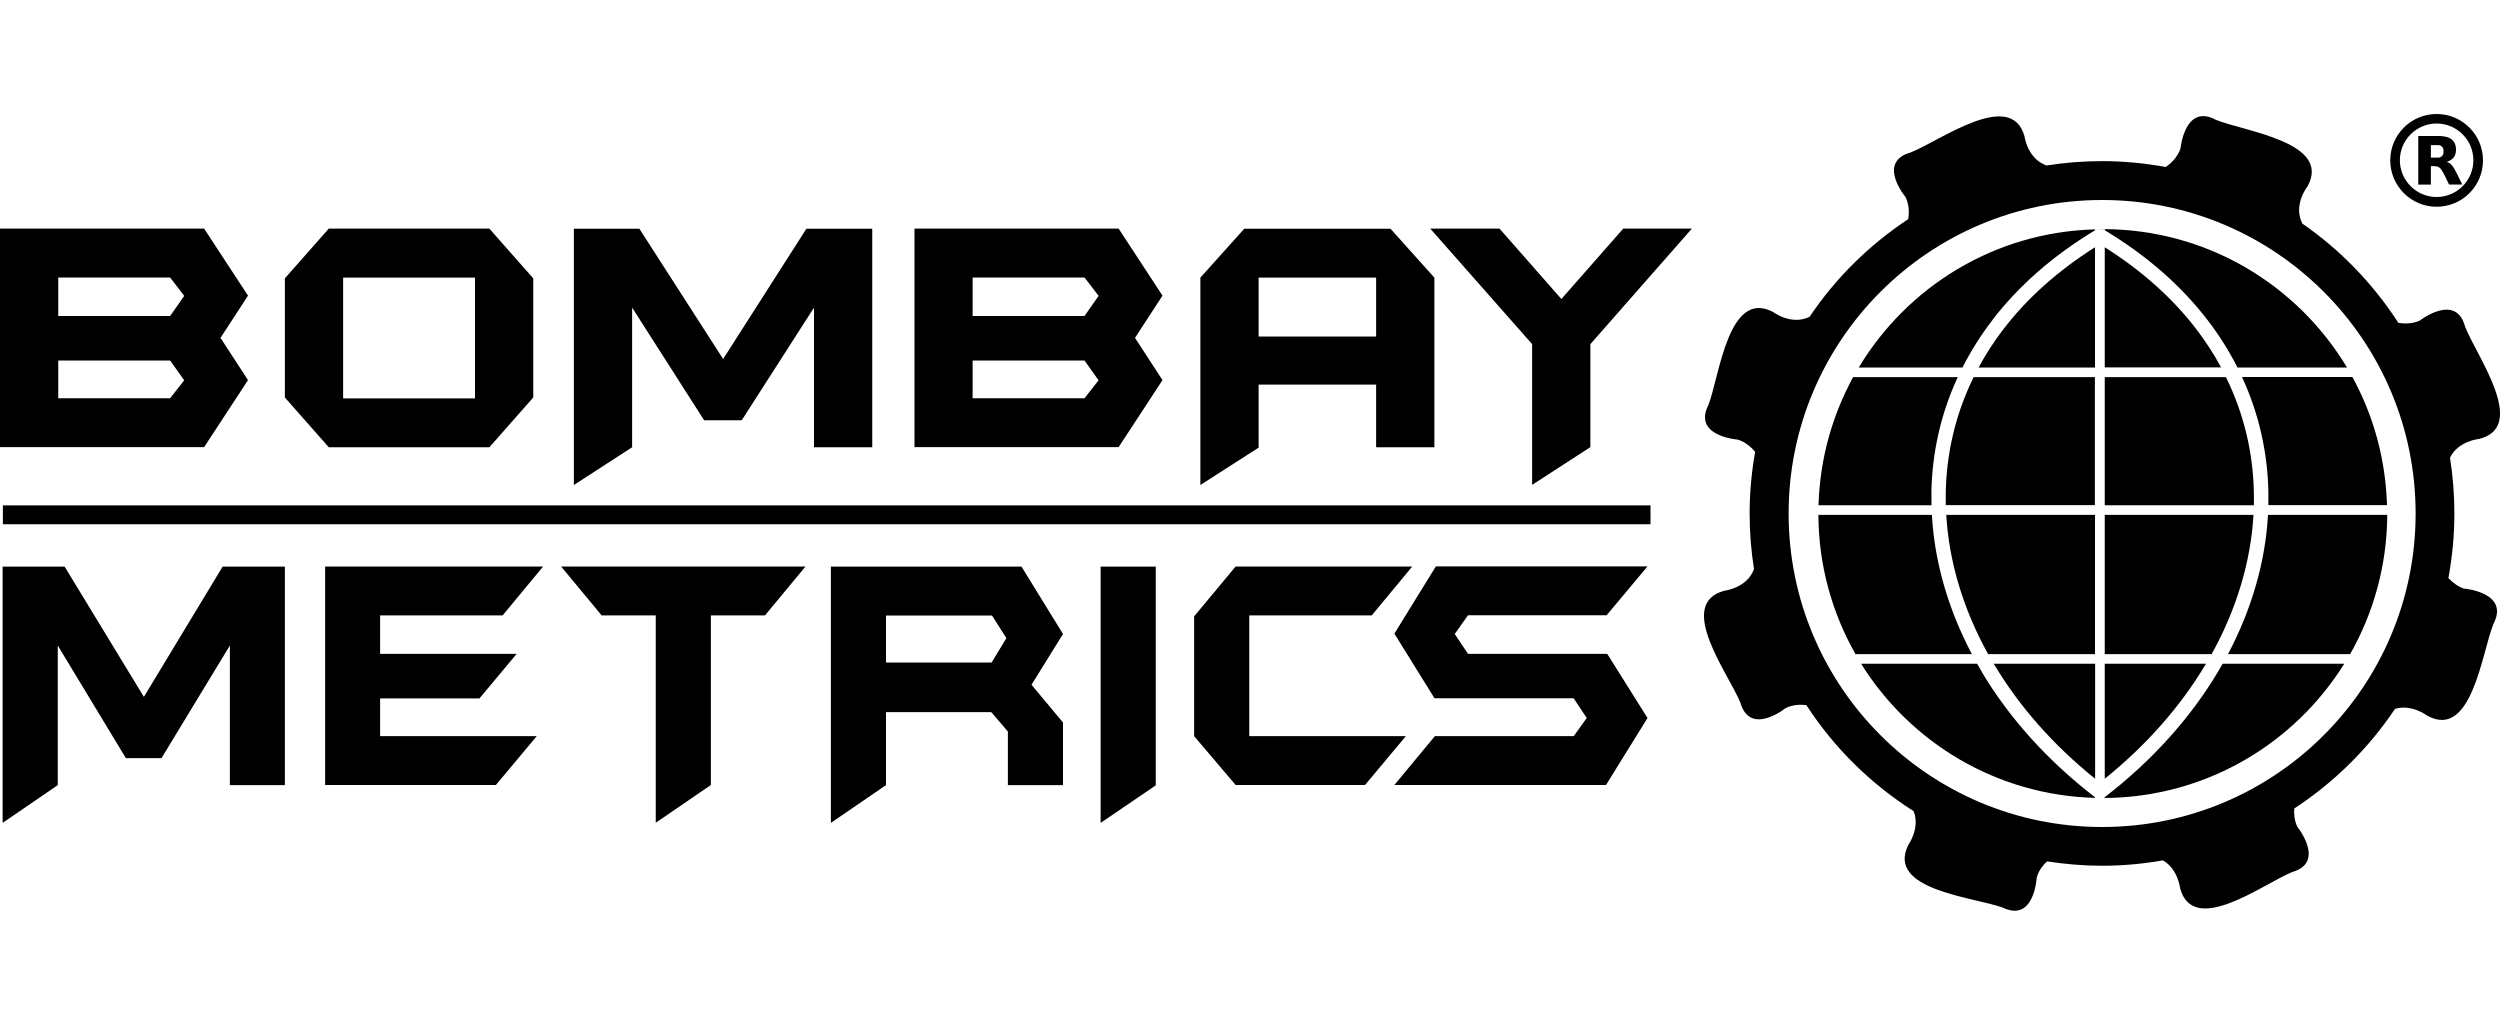
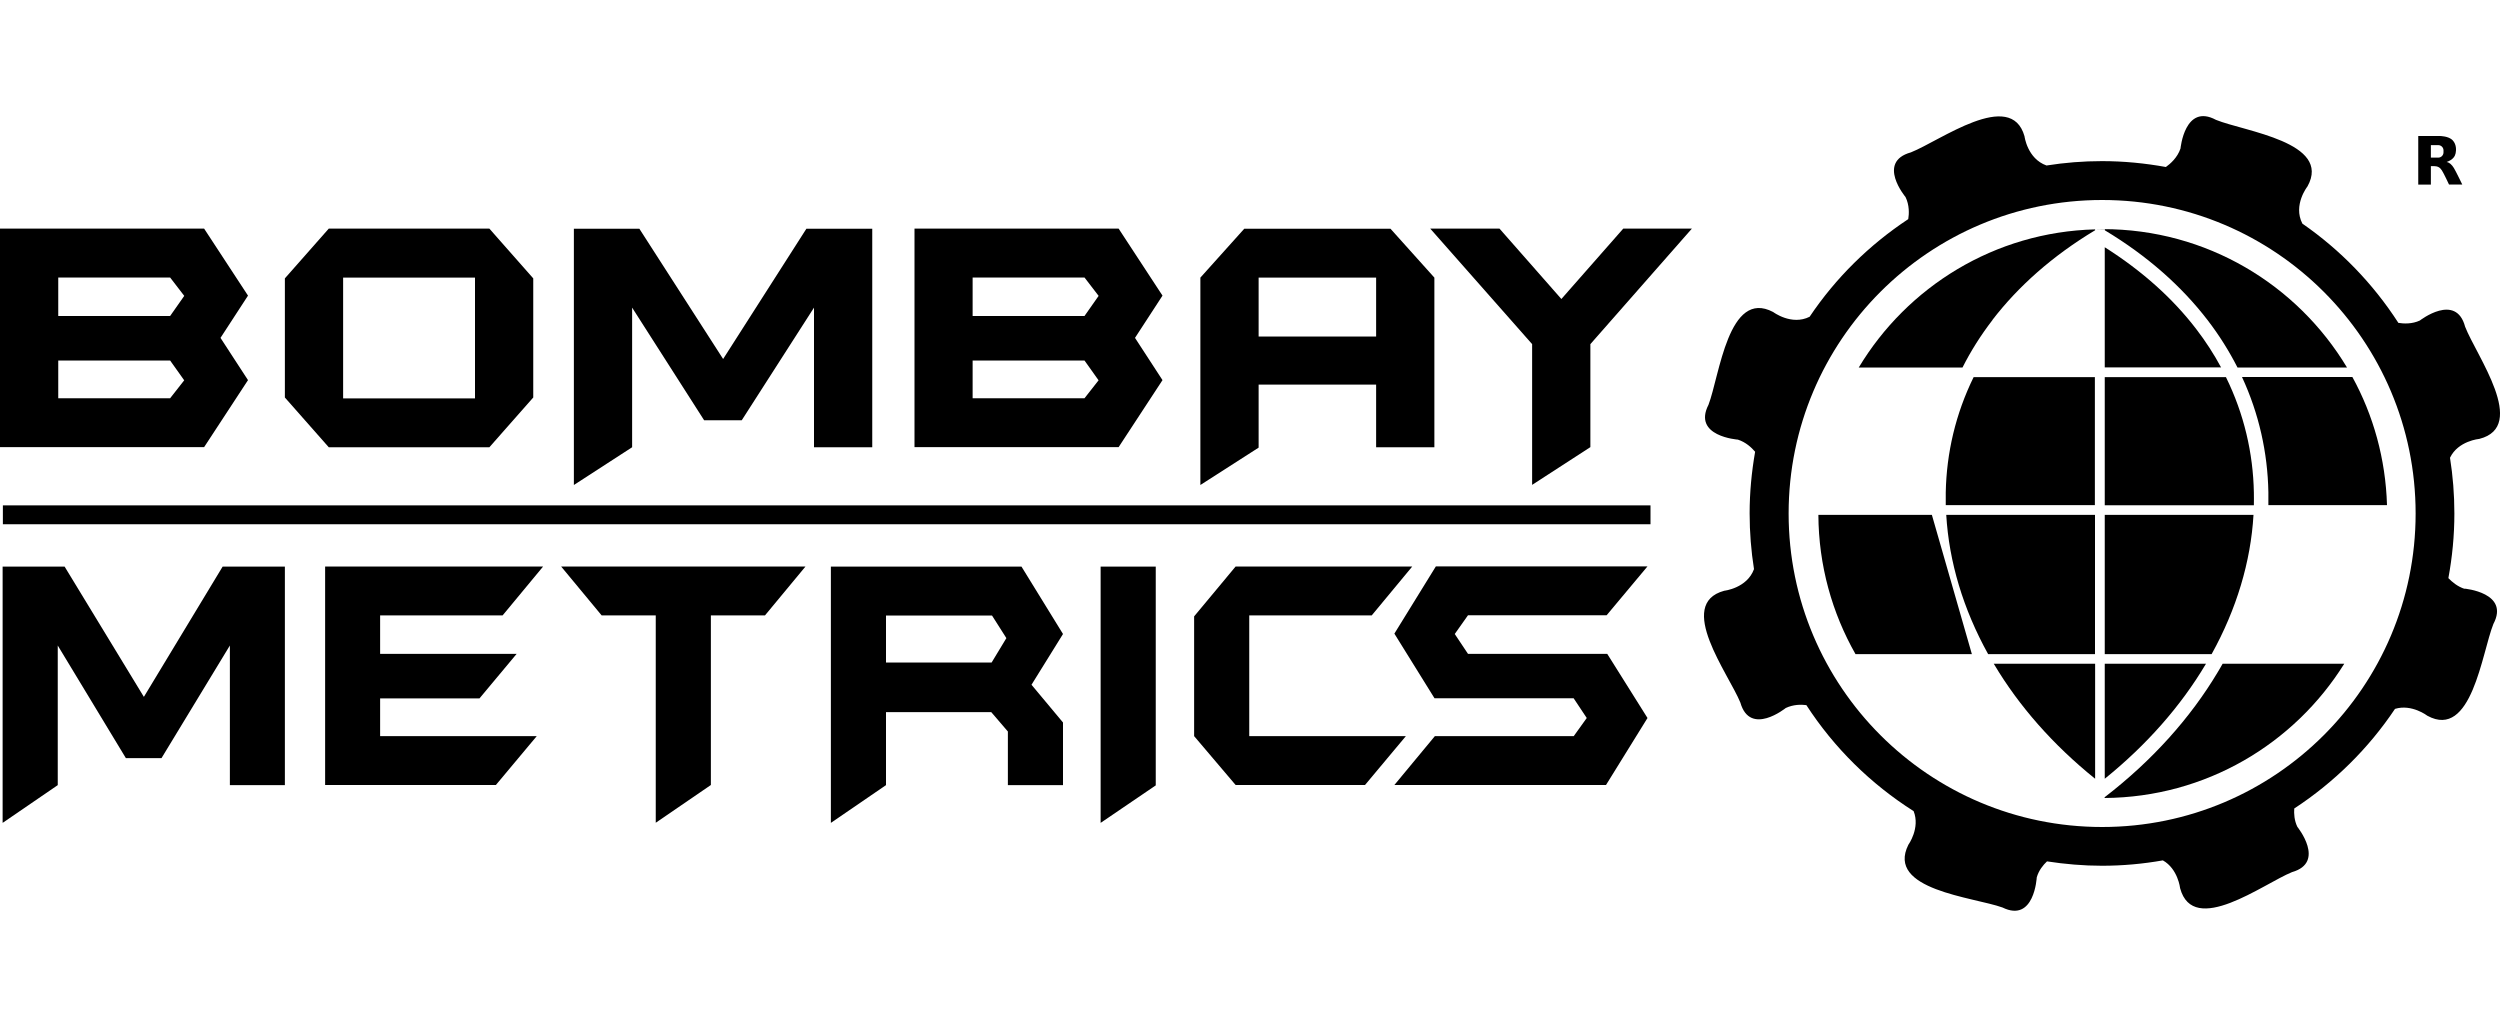
<svg xmlns="http://www.w3.org/2000/svg" id="Layer_1" data-name="Layer 1" viewBox="0 0 200 82">
  <defs>
    <style>
      .cls-1 {
        fill-rule: evenodd;
      }
    </style>
  </defs>
-   <path d="M194.93,16.54c-2.04,0-3.71-1.66-3.71-3.71s1.66-3.71,3.71-3.71,3.71,1.66,3.71,3.71-1.66,3.71-3.71,3.71ZM194.93,9.88c-1.62,0-2.94,1.32-2.94,2.94s1.32,2.94,2.94,2.94,2.94-1.32,2.94-2.94-1.32-2.94-2.94-2.94Z" />
  <path d="M196.31,13.44c-.16-.26-.35-.44-.58-.48.53-.19.67-.47.72-.7.05-.24.08-.7-.24-1.04-.32-.34-1.02-.34-1.02-.34h-1.73v3.89h1.01v-1.48h.24c.29,0,.48.09.64.34.16.25.57,1.13.57,1.13h1.06s-.51-1.06-.67-1.32ZM195.48,12.19c0,.23-.19.42-.42.42h-.59v-1h.59c.23,0,.42.19.42.42v.16Z" />
  <path d="M135.35,18.29l-8.12,9.24v8.24l-4.66,3.02v-11.26l-8.15-9.24h5.54l4.95,5.63,4.95-5.63h5.5ZM110.09,22.21h-9.4v4.71h9.4v-4.71ZM114.75,35.78h-4.66v-5.01h-9.4v5.04l-4.66,2.99v-16.59l3.51-3.91h11.7l3.51,3.91v13.57ZM87.89,30.43l-1.13-1.59h-8.95v3.02h8.95l1.13-1.44ZM87.89,23.67l-1.13-1.47h-8.95v3.08h8.95l1.13-1.61ZM93,30.41l-3.51,5.36h-16.33v-17.48h16.33l3.51,5.36-2.2,3.38,2.2,3.38ZM69.78,35.78h-4.66v-11.17l-5.78,9.01h-3.01l-5.76-9.01v11.17l-4.66,3.02v-20.5h5.24l6.7,10.42,6.66-10.42h5.27v17.48ZM38,22.21h-10.55v9.66h10.55v-9.66ZM42.66,31.8l-3.51,3.98h-12.85l-3.51-3.98v-9.53l3.51-3.98h12.85l3.51,3.98v9.53ZM14.74,30.43l-1.13-1.59H4.66v3.02h8.95l1.13-1.44ZM14.74,23.67l-1.13-1.47H4.66v3.08h8.95l1.13-1.61ZM19.84,30.41l-3.51,5.36H0v-17.48h16.33l3.51,5.36-2.2,3.38,2.2,3.38Z" />
  <path d="M131.8,57.44l-3.32,5.36h-16.93l3.24-3.91h11.11l1.04-1.45-1.05-1.58h-11.13l-3.21-5.17,3.32-5.38h16.93l-3.27,3.91h-11.09l-1.06,1.5,1.06,1.59h11.14l3.22,5.13ZM112.98,45.32l-3.24,3.91h-9.8v9.66h12.53l-3.27,3.91h-10.35l-3.32-3.91v-9.58l3.32-3.99h14.13ZM92.46,62.83l-4.41,3v-20.5h4.41v17.51ZM80.51,51.05l-1.15-1.81h-8.48v3.76h8.45l1.18-1.95ZM85.04,62.81h-4.41v-4.29l-1.33-1.55h-8.42v5.84l-4.41,3.02v-20.5h15.25l3.32,5.39-2.52,4.06,2.52,3.02v5.01ZM64.44,45.32l-3.24,3.91h-4.33v13.57l-4.41,3.02v-16.59h-4.33l-3.24-3.91h19.56ZM43.45,45.32l-3.24,3.91h-9.8v3.08h10.92l-2.97,3.56h-7.95v3.02h12.53l-3.27,3.91h-13.66v-17.48h17.45ZM22.8,62.81h-4.41v-11.17l-5.47,9.01h-2.85l-5.45-9.01v11.17l-4.41,3.02v-20.5h4.96l6.34,10.42,6.3-10.42h4.98v17.48Z" />
  <rect x=".23" y="40.43" width="131.81" height="1.51" />
  <path class="cls-1" d="M197.17,47.11c-.56-.18-1-.55-1.3-.86.31-1.68.48-3.4.48-5.17,0-1.52-.12-3.01-.35-4.46.65-1.36,2.35-1.51,2.35-1.51,3.92-1-.25-6.67-1.14-8.97-.73-2.75-3.62-.5-3.62-.5-.62.29-1.29.26-1.72.19-2.02-3.13-4.63-5.83-7.68-7.94-.77-1.49.41-2.98.41-2.98,1.96-3.54-5.03-4.39-7.32-5.32-2.5-1.35-2.84,2.29-2.84,2.29-.25.74-.82,1.23-1.17,1.48-1.66-.3-3.36-.47-5.11-.47-1.51,0-2.99.12-4.44.35-1.54-.55-1.76-2.34-1.76-2.34-1.09-3.84-6.76.37-9.09,1.29-2.77.77-.43,3.57-.43,3.57.32.65.29,1.35.22,1.77-3.12,2.06-5.81,4.71-7.89,7.81-1.45.73-2.92-.38-2.92-.38-3.58-1.89-4.29,5.12-5.17,7.42-1.3,2.53,2.35,2.79,2.35,2.79.63.2,1.09.63,1.38.97-.28,1.6-.44,3.25-.44,4.93,0,1.52.12,3.01.35,4.46-.56,1.53-2.38,1.73-2.38,1.73-3.91,1.06.36,6.66,1.29,8.95.78,2.73,3.63.43,3.63.43.59-.28,1.22-.29,1.65-.23,2.21,3.41,5.14,6.3,8.58,8.48.54,1.36-.42,2.69-.42,2.69-1.82,3.62,5.2,4.18,7.53,5.02,2.55,1.25,2.74-2.41,2.74-2.41.16-.56.51-.99.82-1.28,1.43.22,2.91.35,4.4.35,1.66,0,3.28-.15,4.87-.43,1.21.68,1.38,2.23,1.38,2.23,1.06,3.9,6.66-.36,8.95-1.29,2.73-.78.43-3.62.43-3.62-.25-.51-.28-1.06-.25-1.47,3.19-2.09,5.94-4.8,8.06-7.97,1.34-.41,2.59.55,2.59.55,3.55,1.94,4.36-5.05,5.28-7.34,1.33-2.51-2.31-2.83-2.31-2.83ZM168.17,66.16c-13.85,0-25.08-11.23-25.08-25.08s11.23-25.08,25.08-25.08,25.08,11.23,25.08,25.08-11.23,25.08-25.08,25.08Z" />
  <path d="M178.09,30.17h-9.71v10.25h11.93c0-.34.01-.68,0-1.01-.06-3.17-.79-6.3-2.23-9.23Z" />
  <path d="M168.38,18.42c3.43,2.06,6.16,4.5,8.22,7.18.94,1.22,1.73,2.49,2.4,3.8h8.76c-3.98-6.63-11.23-11.07-19.53-11.07-.18,0-.37,0-.55.01h.71v.08Z" />
  <path d="M168.38,52.33h8.55c1.99-3.59,3.13-7.38,3.35-11.14h-11.9v11.14Z" />
  <path d="M181.47,39.38c0,.34,0,.69,0,1.03h9.49c-.11-3.7-1.09-7.19-2.77-10.25h-8.83c1.36,2.94,2.05,6.05,2.11,9.21Z" />
  <path d="M177.69,29.4c-.57-1.06-1.24-2.1-2.01-3.1-1.85-2.41-4.28-4.61-7.3-6.52v9.61h9.31Z" />
  <path d="M159.39,25.6c2.06-2.68,4.79-5.12,8.22-7.18v-.07c-8.04.21-15.03,4.59-18.91,11.05h8.3c.66-1.31,1.46-2.58,2.4-3.8Z" />
-   <path d="M167.6,19.78c-3.02,1.91-5.45,4.11-7.3,6.52-.77,1-1.44,2.03-2.01,3.1h9.31v-9.61Z" />
  <path d="M168.38,62.3c3.37-2.72,6.08-5.82,8.05-9.12.02-.03.03-.05.05-.08h-8.1v9.2Z" />
  <path d="M159.5,53.1s.03.05.05.08c1.97,3.3,4.68,6.4,8.06,9.12v-9.2h-8.1Z" />
  <path d="M167.6,30.17h-9.71c-1.44,2.93-2.17,6.06-2.23,9.23,0,.34,0,.67,0,1.01h11.93v-10.25Z" />
  <path d="M167.6,41.19h-11.9c.22,3.76,1.36,7.55,3.35,11.14h8.55v-11.14Z" />
-   <path d="M154.55,41.19h-9.08c.02,4.05,1.1,7.85,2.97,11.14h9.31c-1.9-3.6-2.99-7.38-3.2-11.14Z" />
-   <path d="M158.56,53.77c-.13-.22-.26-.45-.39-.67h-9.28c3.92,6.29,10.81,10.52,18.71,10.73v-.05c-3.83-2.95-6.87-6.36-9.05-10.01Z" />
-   <path d="M154.51,39.38c.06-3.16.75-6.28,2.11-9.21h-8.37c-1.67,3.06-2.66,6.54-2.77,10.25h9.04c0-.34-.01-.69,0-1.03Z" />
-   <path d="M181.44,41.19c-.21,3.76-1.3,7.54-3.2,11.14h9.77c1.87-3.29,2.95-7.09,2.97-11.14h-9.54Z" />
+   <path d="M154.55,41.19h-9.08c.02,4.05,1.1,7.85,2.97,11.14h9.31Z" />
  <path d="M177.42,53.77c-2.18,3.65-5.22,7.06-9.05,10.01v.06c8.09-.06,15.17-4.33,19.17-10.74h-9.73c-.13.22-.25.45-.39.67Z" />
</svg>